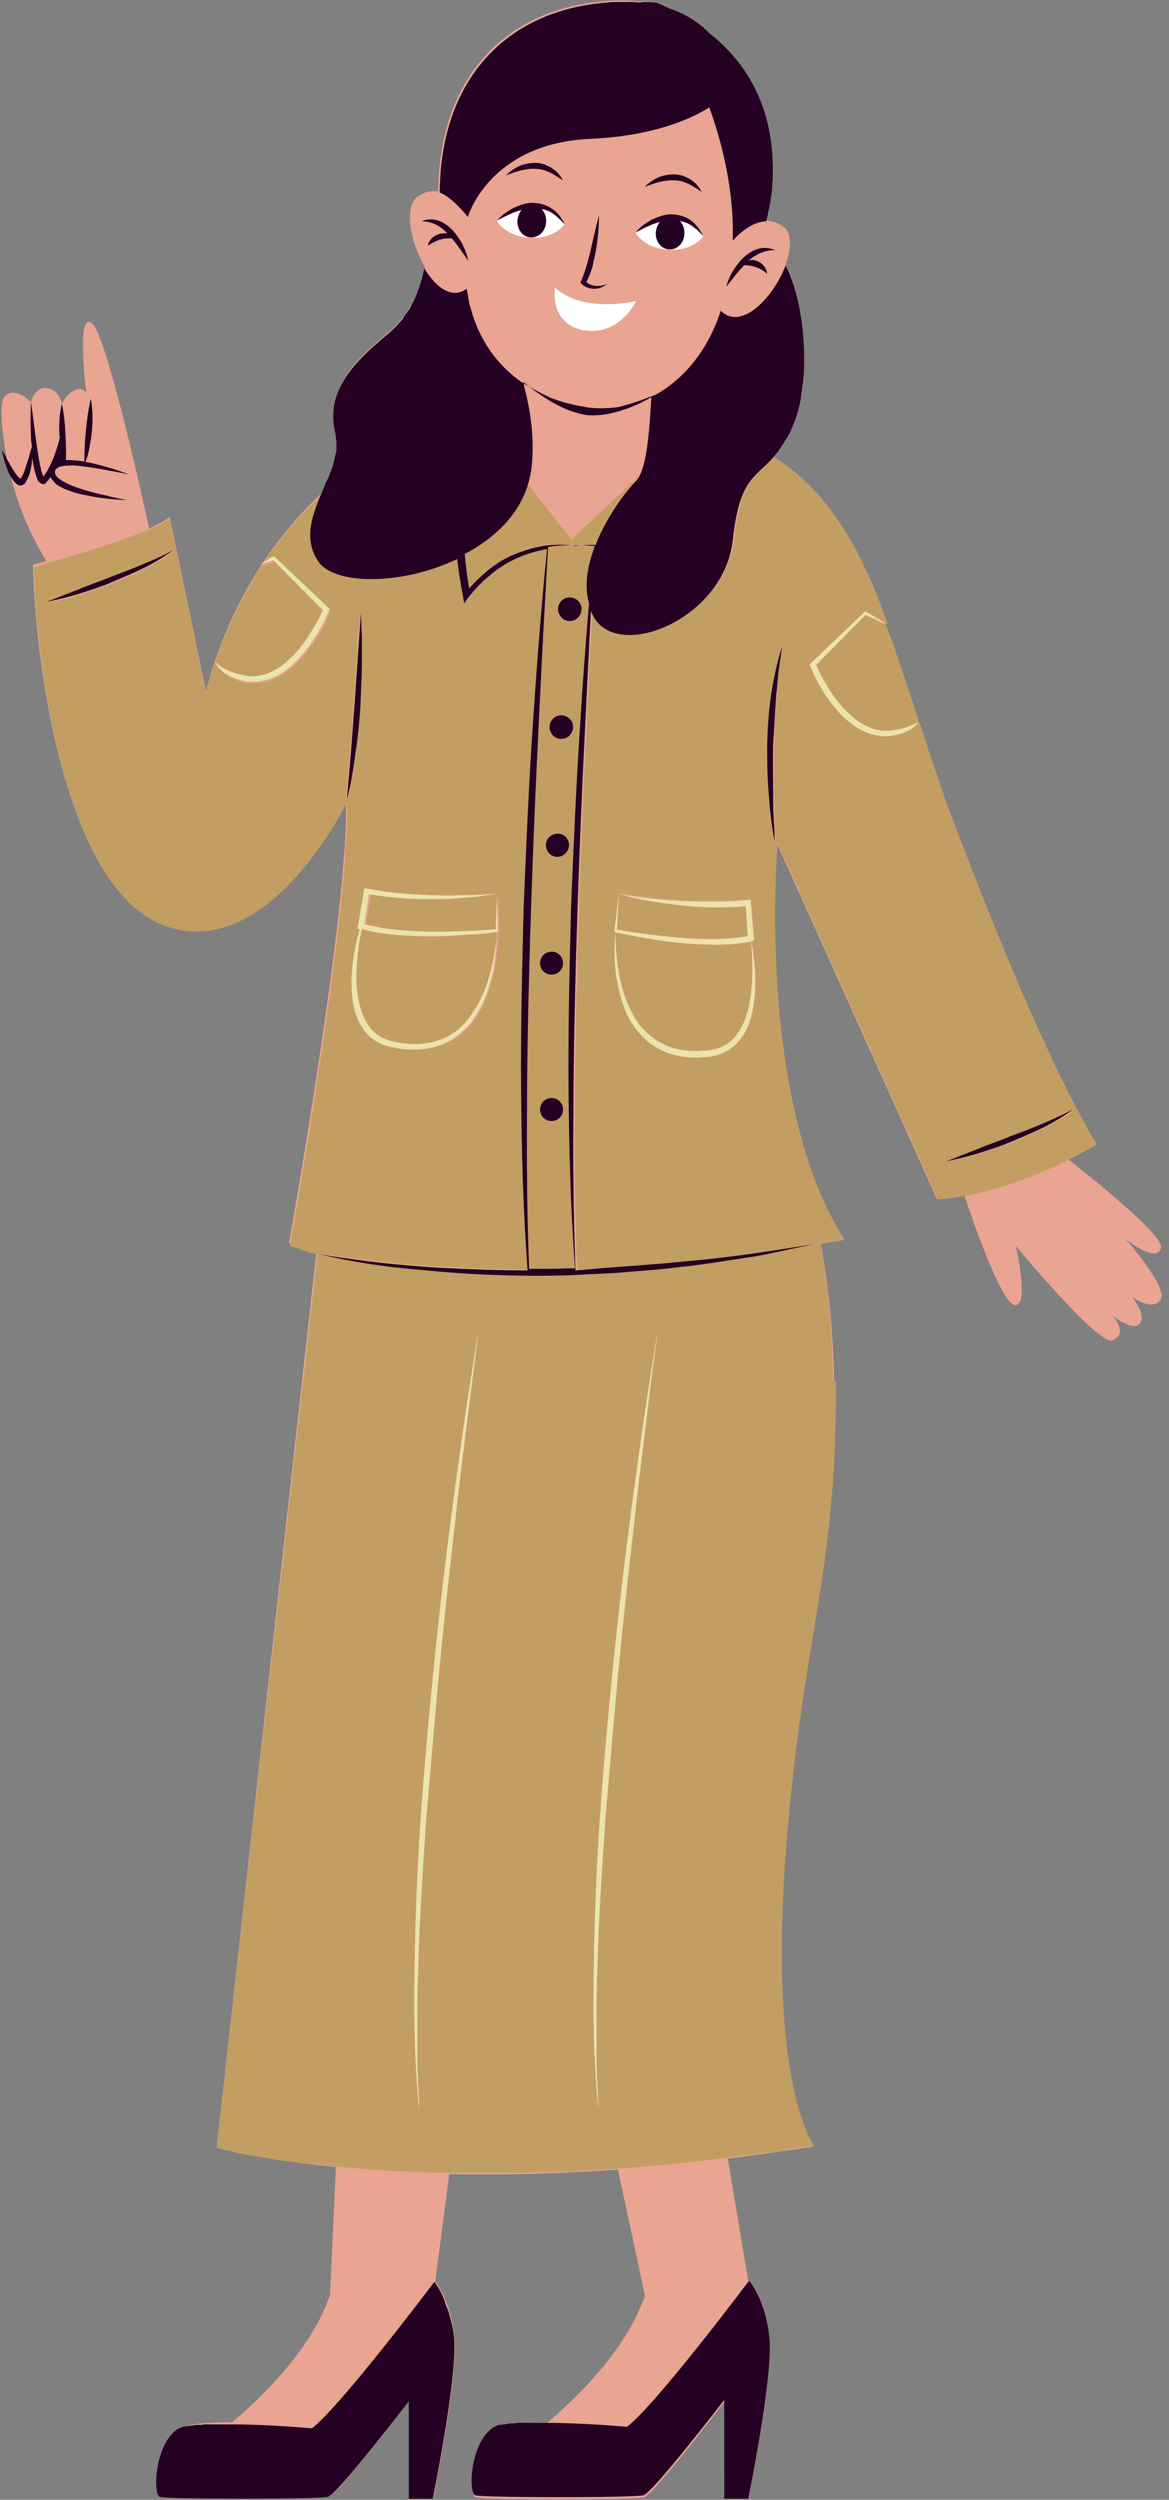
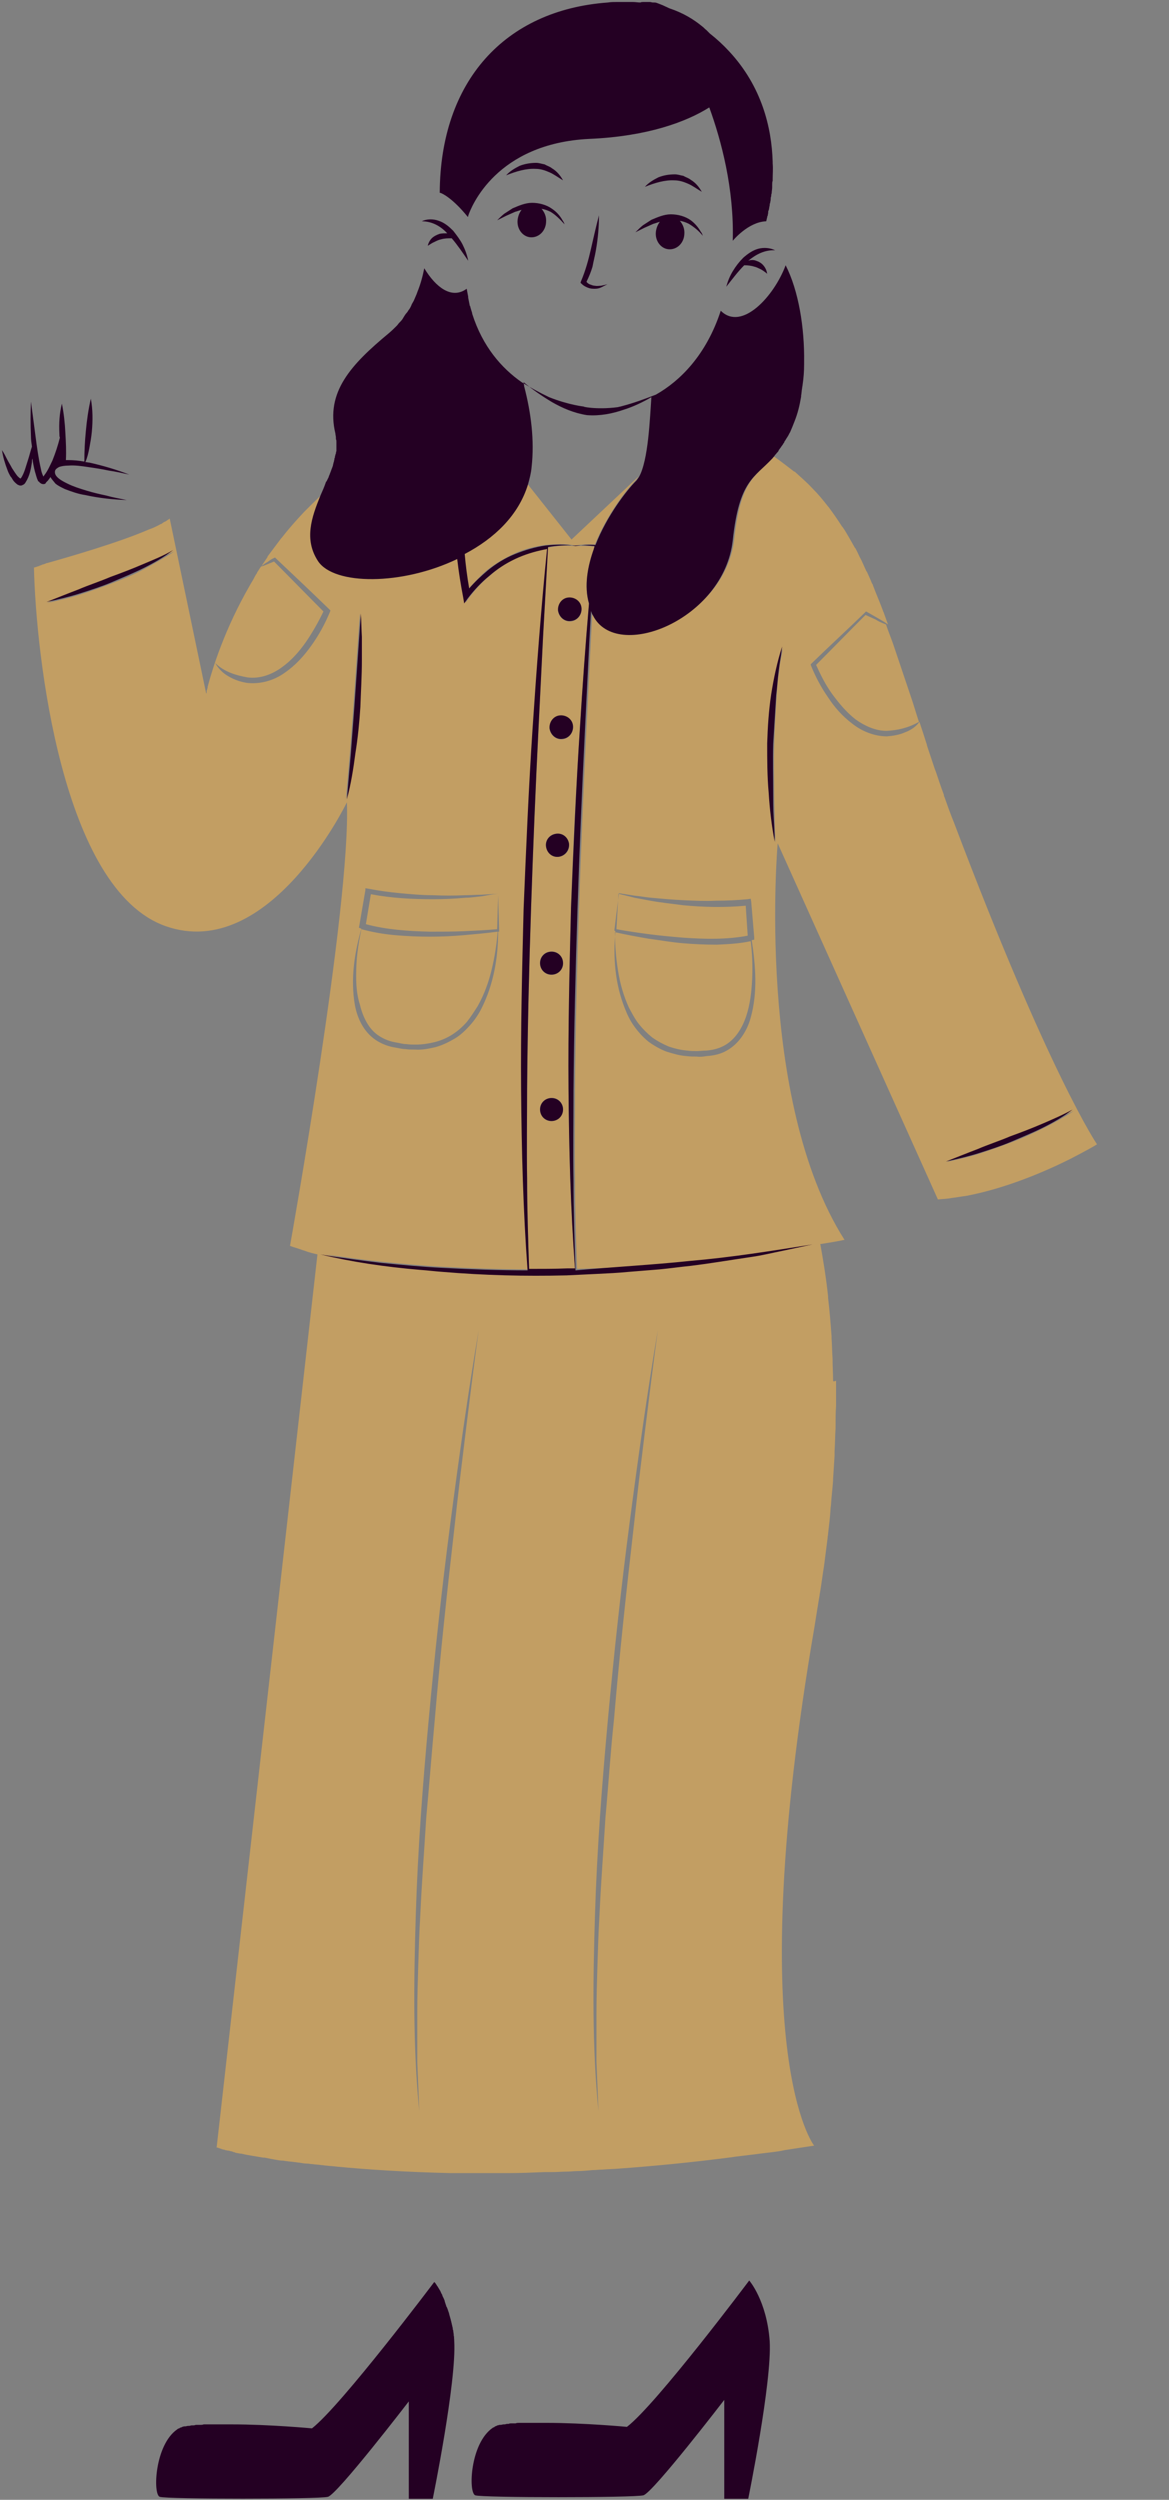
<svg xmlns="http://www.w3.org/2000/svg" height="500.4" preserveAspectRatio="xMidYMid meet" version="1.0" viewBox="-0.3 -0.2 234.2 500.4" width="234.2" zoomAndPan="magnify">
  <rect x="-0.3" y="-0.2" width="234.2" height="500.4" fill="#808080" stroke="none" />
  <g id="change1_1">
-     <path d="M232.3,249.6c0.6-2.1-10.5-11.4-18.8-17.9c3.3-1.7,5.4-2.9,5.4-2.9s-9-13.8-28.2-64.4c-2.7-7.1-4.9-13.8-7-20.1 c-2.3-7-4.4-13.5-6.6-19.5c-5.4-14.8-11.3-26.3-22.7-33.7c1.1-1.2,2.3-2.8,3.6-5.2c4-7.9,3.7-24.1-0.9-33.2c1.1-3,1.3-5.9-0.2-7.3 c-1.2-1-2.5-1.4-3.7-1.4c1.7-7.1,4.1-25.2-11.4-37.6c-1.9-2-4.5-3.8-8-5c-2.4-1.2-4.4-1.5-5.9-1.3c-2-0.2-4.2-0.3-6.6-0.1 c-20.8,1.5-33.6,15.8-33.8,38.1c0,0,0,0,0.1,0C86.5,38,85.1,38,83.6,39c-3.1,1.8-1.8,9.1,1.2,14.2c-0.8,3.8-2.6,9.2-7.1,13 C70.1,72.5,65,77.9,67,86.2c1,4-1.1,8.2-2.8,12.3c-5,4.6-9,9.6-12.2,14.5c0,0,0,0,0,0c-8.5,13.1-11,25.3-11,25.3l-7.3-35 c-0.9,0.7-2.4,1.5-4.1,2.3c-2.3-10.4-8.6-38.1-11.3-40.9c-3.5-3.5-1.3,13.9-1.3,13.9S16.3,77,14.5,78c-1.9,1-2.4,2.8-2.4,2.8 s-0.3-2.9-2.9-3.3c-2.6-0.4-3.3,2.8-3.3,2.8s-3.3-3.4-5.3-1.1c-0.9,1-0.8,6,0.5,12.6c-0.3-0.6-0.6-1.2-1-1.8c0.2,1.4,0.6,2.7,1.1,4 c0.2,0.5,0.5,1,0.7,1.4c1.4,5.3,3.7,11.3,7.1,16.7c-1.7,0.5-2.7,0.7-2.7,0.7c0.4,17.5,5.6,64.5,26.4,71.9 C53.6,192,69,159.8,69,159.8c0.8,20.8-11.4,88.8-11.4,88.8c1.8,0.6,3.6,1.2,5.5,1.7l-20,179.4c0,0,8.2,2.3,23.9,3.9l-1.2,25.6 c-3.8,11.3-14.6,21.3-19.6,25.5c-4.8,0-9.3,0.3-10.8,1.3c-4.5,3.1-4.9,12.9-3.5,13.5c1.4,0.5,31.8,0.5,33.7,0 c1.9-0.5,16.1-19.1,16.1-19.1V500h4.8c0,0,4.8-23.5,4.3-31.6c-0.5-7-3.2-11-3.9-11.9l2.8-21.5c9.8,0.2,21,0,33.8-0.9l5.4,25.2 c-3.8,11.3-14.6,21.3-19.6,25.5c-4.8,0-9.3,0.3-10.8,1.4c-4.5,3.1-4.9,12.9-3.5,13.5c1.4,0.5,31.8,0.5,33.7,0 c1.9-0.5,16.1-19.1,16.1-19.1V500h4.8c0,0,4.8-23.5,4.3-31.6c-0.5-8.1-4-12.1-4-12.1h-0.3l-4.1-24.4c5.5-0.7,11.2-1.5,17.1-2.4 c0,0-14.6-18.4,0.1-104c5.8-33.9,4.8-58.9,1.4-76.8c2.9-0.5,4.6-0.8,4.6-0.8c-17.9-28.1-13.4-79.4-13.4-79.4l32.1,71.3 c1.8-0.1,3.7-0.4,5.5-0.7c1.6,4.8,7.3,21.3,10,21.9c3.2,0.7,0.3-11.8,0.3-11.8s16.5,19.9,19.3,18.9c2.8-1,1.2-3.6,0.1-4.9 c0,0,4.2,3.3,5.5,1.5s-1.6-5.3-1.6-5.3s4,3,5.7,0.6c1.7-2.3-7-12.2-7-12.2S231.4,252.9,232.3,249.6z M93.5,43.2 C93.4,43.2,93.4,43.2,93.5,43.2c0,0,0-0.1,0-0.3C93.5,43,93.5,43.1,93.5,43.2z M104.5,76.1C104.5,76.1,104.5,76.2,104.5,76.1 c0.1,0.3,0.2,0.6,0.2,0.9C104.6,76.7,104.5,76.4,104.5,76.1z" fill="#eaa492" />
-   </g>
+     </g>
  <g id="change2_1">
    <path d="M166.6,276.1c0-1.4-0.1-2.7-0.1-4.1c0,0,0-0.1,0-0.2c-0.1-1.4-0.1-2.7-0.2-4.1c0-0.1,0-0.3,0-0.4 c-0.2-2.7-0.4-5.2-0.7-7.7c0-0.1,0-0.2,0-0.3c-0.4-3.8-1-7.4-1.6-10.7c-0.4,0.1-0.9,0.1-1.4,0.2l-6.1,1.2c-2,0.4-4,0.9-6.1,1.2 c-4.1,0.6-8.1,1.3-12.3,1.8c-2,0.2-4.1,0.5-6.1,0.7l-6.2,0.5c-2.1,0.2-4.1,0.3-6.2,0.4c-2.1,0.1-4.1,0.2-6.2,0.3 c-8.3,0.2-16.5,0-24.8-0.7c-1.5-0.1-3-0.3-4.5-0.4c-6.7-0.6-13.2-1.5-19.1-2.9c3.8,0.6,7.6,1.1,11.4,1.5c4.1,0.4,8.2,0.8,12.3,1 c5.7,0.3,11.3,0.5,17,0.5c-0.9-12-1.2-24.1-1.3-36.1c-0.1-12.1,0.2-24.1,0.5-36.2c0.5-12.1,1-24.1,1.8-36.2c0.8-12,1.7-24,2.9-35.9 c-0.2,0-0.3,0-0.5,0.1c-2,0.4-4,1-5.9,1.9c-1.9,0.9-3.6,2-5.2,3.4c-1.6,1.3-3,2.8-4.3,4.5l-0.7,1l-0.2-1.2c-0.5-2.6-0.9-5.1-1.1-7.7 c-11,5.3-24.7,5.3-27.9,0.3c-2.9-4.3-1.3-8.7,0.5-13.1c-1.2,1.1-2.4,2.3-3.5,3.4c0,0-0.1,0.1-0.1,0.1c-1.7,1.8-3.2,3.5-4.6,5.3 c0,0-0.1,0.1-0.1,0.1c-0.9,1.2-1.8,2.4-2.7,3.6c0,0,0,0,0,0.1c-0.4,0.6-0.8,1.2-1.2,1.8c0.4-0.3,0.8-0.6,1.2-0.8 c0.4-0.3,0.8-0.6,1.3-0.8l0.2-0.1l0.2,0.2c3.6,3.4,7.1,6.7,10.6,10.1l0.3,0.3l-0.1,0.3c-1,2.4-2.2,4.6-3.7,6.7 c-1.5,2.1-3.2,4-5.4,5.5c-2.1,1.5-4.8,2.3-7.5,2c-1.3-0.2-2.5-0.6-3.7-1.3c-1.1-0.6-2.1-1.6-2.7-2.7c1.8,1.8,4.2,2.5,6.5,2.9 c2.4,0.3,4.7-0.5,6.7-1.9c2-1.4,3.6-3.2,5-5.2c1.3-1.9,2.5-4,3.5-6.1c-3.3-3.3-6.6-6.7-9.9-10c-0.4,0.2-0.8,0.3-1.2,0.5 c-0.5,0.2-0.9,0.4-1.4,0.5c-0.3,0.4-0.5,0.8-0.8,1.2c0,0,0,0,0,0.1c-0.3,0.4-0.5,0.8-0.7,1.2c0,0,0,0,0,0c-0.2,0.4-0.5,0.8-0.7,1.2 c0,0,0,0,0,0c-5.1,8.8-7.5,16.7-8.4,20c0,0,0,0,0,0c0,0.1-0.1,0.3-0.1,0.4c0,0,0,0,0,0.1c0,0.1,0,0.2-0.1,0.3c0,0,0,0,0,0.1 c0,0.1,0,0.2-0.1,0.2c0,0,0,0.1,0,0.1c0,0.1,0,0.1,0,0.2c0,0,0,0,0,0.1c0,0.1,0,0.2-0.1,0.2c0,0,0,0,0,0l-7.3-35 c-0.2,0.2-0.5,0.3-0.7,0.5c-0.1,0-0.1,0.1-0.2,0.1c-0.3,0.1-0.5,0.3-0.8,0.5c0,0,0,0-0.1,0c-0.7,0.4-1.5,0.8-2.4,1.1 c-6,2.6-15.7,5.4-20.3,6.7c-0.1,0-0.2,0-0.3,0.1c-0.1,0-0.2,0.1-0.3,0.1c-0.1,0-0.2,0.1-0.3,0.1c-0.1,0-0.2,0-0.2,0.1 c-0.1,0-0.2,0-0.3,0.1c-0.1,0-0.2,0-0.2,0.1c-0.1,0-0.2,0-0.3,0.1c0,0-0.1,0-0.1,0c-0.1,0-0.1,0-0.2,0.1c0,0-0.1,0-0.1,0 c-0.2,0.1-0.4,0.1-0.4,0.1c0.4,17.5,5.6,64.5,26.4,71.8c20.8,7.3,36.3-24.8,36.3-24.8c0.8,20.8-11.4,88.8-11.4,88.8 c0.8,0.3,1.6,0.5,2.4,0.8c0.2,0.1,0.4,0.1,0.6,0.2c0.8,0.3,1.6,0.5,2.5,0.7c0,0,0,0,0,0L43.1,429.7c0,0,0,0,0.1,0c0,0,0.1,0,0.1,0 c0.1,0,0.1,0,0.2,0.1c0.1,0,0.2,0,0.3,0.1c0.1,0,0.2,0,0.3,0.1c0.1,0,0.3,0.1,0.4,0.1c0.1,0,0.2,0,0.3,0.1c0.2,0,0.4,0.1,0.6,0.1 c0.1,0,0.2,0,0.4,0.1c0.2,0,0.5,0.1,0.7,0.2c0.1,0,0.2,0,0.3,0.1c0.3,0.1,0.6,0.1,1,0.2c0,0,0.1,0,0.2,0c1.2,0.3,2.7,0.5,4.4,0.8 c0.1,0,0.2,0,0.3,0c0.5,0.1,1,0.2,1.5,0.3c0.2,0,0.4,0.1,0.6,0.1c0.5,0.1,1,0.2,1.5,0.2c0.3,0,0.5,0.1,0.8,0.1 c0.5,0.1,1.1,0.1,1.6,0.2c0.3,0,0.6,0.1,0.9,0.1c0.6,0.1,1.1,0.2,1.7,0.2c0.3,0,0.6,0.1,1,0.1c0.6,0.1,1.2,0.1,1.8,0.2 c0.3,0,0.7,0.1,1,0.1c0.7,0.1,1.3,0.1,2,0.2c6.3,0.6,14,1.1,22.8,1.3c1,0,2,0,3.1,0c0.4,0,0.7,0,1.1,0c1,0,2,0,3,0 c0.4,0,0.8,0,1.3,0c1,0,2.1,0,3.2,0h0c2.3,0,4.8-0.1,7.2-0.2c0.5,0,1,0,1.5,0c1,0,2.1-0.1,3.1-0.1c0.6,0,1.3-0.1,1.9-0.1 c1,0,2.1-0.1,3.1-0.2c0.7,0,1.3-0.1,2-0.1c1.1-0.1,2.2-0.1,3.3-0.2c6.9-0.5,14.2-1.2,22-2.2c2-0.3,4.1-0.5,6.3-0.8 c0.8-0.1,1.7-0.2,2.5-0.3c0.8-0.1,1.6-0.2,2.4-0.4c2-0.3,3.9-0.6,5.9-0.9c0,0-14.6-18.4,0.1-104c0.3-1.9,0.6-3.8,0.9-5.6 c0.1-0.4,0.1-0.8,0.2-1.2c0.3-1.8,0.5-3.5,0.8-5.3c0-0.3,0.1-0.5,0.1-0.8c0.2-1.6,0.4-3.1,0.6-4.7c0-0.3,0.1-0.6,0.1-0.9 c0.2-1.7,0.4-3.3,0.5-5c0-0.3,0.1-0.7,0.1-1c0.1-1.6,0.3-3.1,0.4-4.6c0-0.1,0-0.2,0-0.3c0.1-1.6,0.2-3.2,0.3-4.7c0-0.3,0-0.6,0-0.9 c0.1-1.5,0.1-3.1,0.2-4.6c0-0.1,0-0.1,0-0.2c0-1.5,0-2.9,0.1-4.3c0-0.2,0-0.4,0-0.7c0-1.5,0-2.9,0-4.3 C166.6,276.4,166.6,276.3,166.6,276.1z M28.6,113.7c-2,1.1-4.2,2-6.3,2.8c-2.1,0.8-4.3,1.6-6.5,2.3c-2.2,0.7-4.4,1.2-6.7,1.7 c2.1-0.9,4.3-1.7,6.4-2.6c2.1-0.8,4.3-1.6,6.4-2.5c2.1-0.8,4.3-1.7,6.4-2.5c2.1-0.9,4.2-1.8,6.3-2.7 C32.6,111.5,30.6,112.6,28.6,113.7z M72.9,177.6l0.6,0.1c2.1,0.4,4.2,0.7,6.4,0.9c2.2,0.2,4.3,0.4,6.5,0.4c2.2,0.1,4.3,0.1,6.5,0 c1.1,0,2.2-0.1,3.3-0.1l3.3-0.2l0,0c-1.1,0.1-2.1,0.3-3.2,0.5c-1.1,0.1-2.2,0.3-3.3,0.3c-2.2,0.2-4.3,0.3-6.5,0.3 c-4.2,0-8.3-0.2-12.5-1l-1,6c4.1,1.1,8.5,1.4,12.9,1.5c2.3,0,4.5,0,6.8-0.1c2.2-0.1,4.4-0.2,6.6-0.4l0.2-6.8l0.2,7.1l0,0.2l-0.2,0 c0,0,0,0,0,0c0,5.2-0.9,10.5-3.3,15.3c-0.6,1.2-1.4,2.4-2.3,3.4c-0.9,1-1.9,2-3.1,2.7c-1.2,0.7-2.4,1.3-3.8,1.7 c-1.3,0.3-2.7,0.6-4.1,0.5c-0.7,0-1.4,0-2-0.1c-0.7,0-1.3-0.2-2-0.3c-1.3-0.2-2.7-0.7-3.9-1.5c-2.4-1.6-3.7-4.3-4.2-7 c-0.9-5.2-0.1-10.4,1.3-15.3c0,0,0,0,0,0l-0.5-0.2l0.1-0.5l1.2-7L72.9,177.6z M69,159.9l0.8-9.3l0.7-9.3l1.3-18.7 c0.1,1.6,0.2,3.1,0.2,4.7c0,1.6,0,3.1,0,4.7c0,3.1-0.2,6.3-0.4,9.4c-0.2,3.1-0.6,6.2-1,9.3C70.3,153.7,69.8,156.8,69,159.9z M93.1,285.6c-0.8,6.5-1.6,13-2.3,19.5c-1.5,13-2.9,26-4,39c-0.6,6.5-1.1,13-1.7,19.5c-0.4,6.5-0.9,13-1.2,19.6 c-0.2,3.3-0.3,6.5-0.4,9.8c-0.1,3.3-0.2,6.5-0.2,9.8l0,9.8l0.4,9.8c-1.3-13-1.1-26.2-0.7-39.3c0.4-13.1,1.4-26.2,2.6-39.2 c1.2-13,2.6-26,4.3-39c1.7-13,3.5-25.9,5.7-38.8C94.7,272.6,93.9,279.1,93.1,285.6z M129,285.6c-0.8,6.5-1.6,13-2.3,19.5 c-1.5,13-2.9,26-4,39c-0.7,6.5-1.1,13-1.7,19.5c-0.4,6.5-0.9,13-1.2,19.6c-0.2,3.3-0.3,6.5-0.4,9.8c-0.1,3.3-0.2,6.5-0.2,9.8l0,9.8 l0.4,9.8c-1.3-13-1.1-26.2-0.7-39.3c0.4-13.1,1.4-26.1,2.6-39.2c1.2-13,2.6-26,4.3-39c1.7-13,3.5-25.9,5.7-38.9 C130.6,272.6,129.8,279.1,129,285.6z M129.7,186.8c-2.2-0.3-4.4-0.6-6.5-1l0.4-7.1c1.1,0.3,2.1,0.5,3.2,0.8c1.1,0.2,2.1,0.4,3.2,0.6 c2.2,0.4,4.3,0.6,6.5,0.9c4.2,0.4,8.3,0.5,12.6,0.1l0.4,6c-4.2,0.8-8.6,0.7-12.9,0.4C134.2,187.3,132,187.1,129.7,186.8z M190.8,164.4c-0.7-1.7-1.3-3.4-1.9-5.1c-0.1-0.1-0.1-0.3-0.1-0.4c-0.6-1.6-1.1-3.1-1.6-4.6c-0.1-0.2-0.1-0.3-0.2-0.5 c-0.5-1.5-1-3-1.5-4.5c0-0.1-0.1-0.2-0.1-0.4c-0.5-1.6-1-3.1-1.5-4.6c-0.7,1-1.8,1.7-2.9,2.1c-1.1,0.5-2.4,0.7-3.6,0.8 c-2.5,0-5-1-6.9-2.5c-2-1.5-3.6-3.3-4.9-5.3c-1.4-2-2.5-4.1-3.4-6.3l-0.1-0.3l0.3-0.3c3.5-3.4,7.1-6.7,10.6-10.1l0.2-0.2l0.2,0.1 c0.7,0.4,1.4,0.8,2.1,1.2c0.7,0.4,1.4,0.8,2.1,1.3c-0.3-0.8-0.6-1.7-0.9-2.5c-0.1-0.1-0.1-0.3-0.2-0.5c-0.6-1.6-1.3-3.2-1.9-4.8 c0-0.1-0.1-0.3-0.2-0.4c-0.3-0.8-0.7-1.6-1-2.3c0,0,0-0.1-0.1-0.1c-0.3-0.7-0.7-1.5-1-2.2c0-0.1-0.1-0.1-0.1-0.2 c-0.4-0.7-0.7-1.5-1.1-2.2c0,0,0-0.1-0.1-0.1c-0.4-0.7-0.8-1.4-1.2-2.1c0,0,0,0,0,0c-0.4-0.7-0.8-1.4-1.3-2.1c0,0-0.1-0.1-0.1-0.1 c-0.9-1.4-1.8-2.7-2.7-3.9c0,0-0.1-0.1-0.1-0.1c-1-1.3-2-2.5-3.1-3.6c0,0-0.1-0.1-0.1-0.1c-1.1-1.2-2.3-2.2-3.5-3.3c0,0,0,0-0.1,0 c-1.3-1-2.6-2-4-3c-3.7,4-6.7,4.4-8,16.5c-1.8,15.9-23.3,24.4-28,15c-0.2-0.3-0.3-0.6-0.4-0.9l-0.3,5.6l-0.9,18.1 c-0.6,12-1.1,24.1-1.5,36.1c-0.4,12.1-0.7,24.1-0.8,36.2c0,6-0.1,12.1,0,18.1c0,6,0.2,11.9,0.4,17.9c7.7-0.2,15.4-0.6,23.1-1.5 c8.2-0.8,16.3-2,24.5-3.3c0.5-0.1,0.9-0.2,1.4-0.2c0,0,0,0,0,0c2.5-0.4,4.1-0.7,4.5-0.8c0,0,0,0,0,0c0,0,0.1,0,0.1,0 c-17.9-28.1-13.4-79.4-13.4-79.4l32.1,71.3c0.9-0.1,1.8-0.1,2.8-0.3c0,0,0,0,0,0c0.9-0.1,1.9-0.3,2.8-0.4c8-1.5,15.9-4.9,20.9-7.4 c2.9-1.5,4.9-2.6,5.3-2.9l0,0c0,0,0.1,0,0.1,0S209.9,214.9,190.8,164.4z M150.1,203.5c-0.7,2.6-2.3,5.2-4.8,6.6 c-1.2,0.7-2.6,1-4,1.1c-0.7,0.1-1.3,0.2-2,0.1c-0.7,0-1.4,0-2.1-0.1c-1.4-0.1-2.7-0.5-4-0.9c-1.3-0.5-2.5-1.2-3.6-2 c-1.1-0.9-2-1.9-2.8-3c-0.8-1.1-1.4-2.3-1.9-3.6c-2-5-2.4-10.3-1.9-15.5c0,0,0,0,0,0l-0.2-0.1l0-0.2l0.9-7.3l3.2,0.5 c1.1,0.1,2.1,0.3,3.2,0.4c2.2,0.2,4.3,0.4,6.5,0.5c2.2,0.1,4.3,0.2,6.5,0.1c2.2,0,4.3-0.1,6.4-0.3l0.6-0.1l0.1,0.6l0.6,7.1l0,0.5 l-0.5,0.1c0,0,0,0,0,0C151.1,193.2,151.5,198.5,150.1,203.5z M155.8,134.2c-0.3,1.6-0.4,3.2-0.5,4.9c-0.2,3.3-0.4,6.5-0.5,9.8 c-0.1,3.3,0,6.5,0,9.8c0,1.6,0.1,3.3,0.1,4.9c0,1.6,0.1,3.3,0.2,4.9c-0.6-3.2-1-6.5-1.2-9.8c-0.3-3.3-0.3-6.6-0.3-9.9 c0.1-3.3,0.3-6.6,0.8-9.8c0.5-3.3,1.1-6.5,2.2-9.6C156.3,131,155.9,132.5,155.8,134.2z M208.8,225.6c-2,1-4.2,2-6.3,2.8 c-2.2,0.8-4.3,1.6-6.5,2.3c-2.2,0.7-4.4,1.2-6.7,1.7c2.1-0.9,4.3-1.7,6.4-2.5c2.1-0.8,4.3-1.6,6.4-2.5c2.1-0.8,4.3-1.7,6.4-2.5 c2.1-0.9,4.2-1.8,6.3-2.7C212.8,223.5,210.8,224.6,208.8,225.6z M107.6,145.4c-0.6,12-1.1,24.1-1.5,36.1c-0.4,12-0.7,24.1-0.8,36.2 c0,6-0.1,12.1,0,18.1c0,6,0.2,12,0.4,18.1c2.5,0,5.1,0,7.6-0.1c0.5,0,1,0,1.6,0c-0.9-12-1.2-24-1.3-36c-0.1-12.1,0.2-24.1,0.5-36.2 c0.4-12.1,1-24.1,1.8-36.2c0.5-8.2,1.1-16.5,1.8-24.7c-1-3.5-0.3-7.4,1-11c0-0.1,0-0.3,0-0.4l0,0.3c0-0.1,0.1-0.3,0.1-0.4 c-1.3-0.1-2.5-0.2-3.8-0.1c0.1,0,0.1,0,0.2,0c-0.1,0-0.2,0-0.3,0c-0.1,0-0.2,0-0.3,0c0.1,0,0.1,0,0.2,0c-1.8-0.2-3.6,0-5.3,0.3 l-1,17.9L107.6,145.4z M110.5,224.2c-1.3,0.2-2.4-0.7-2.6-2c-0.2-1.3,0.7-2.4,2-2.6c1.3-0.2,2.4,0.7,2.6,2 C112.6,222.9,111.7,224,110.5,224.2z M113.6,119.5c1.3-0.1,2.4,0.8,2.6,2.1c0.1,1.3-0.8,2.4-2.1,2.6c-1.3,0.1-2.4-0.8-2.6-2.1 C111.4,120.8,112.3,119.7,113.6,119.5z M111.9,143.1c1.3-0.1,2.4,0.8,2.6,2.1c0.1,1.3-0.8,2.4-2.1,2.6c-1.3,0.1-2.4-0.8-2.6-2.1 C109.7,144.4,110.6,143.2,111.9,143.1z M111.1,166.7c1.3-0.2,2.4,0.7,2.6,2c0.2,1.3-0.7,2.4-2,2.6c-1.3,0.2-2.4-0.7-2.6-2 C108.9,168,109.8,166.8,111.1,166.7z M109.9,190.3c1.3-0.2,2.4,0.7,2.6,2c0.2,1.3-0.7,2.4-2,2.6c-1.3,0.2-2.4-0.7-2.6-2 C107.7,191.6,108.6,190.4,109.9,190.3z M150.1,188.2c0.3,2.4,0.4,4.9,0.3,7.3c-0.1,2.6-0.4,5.3-1.2,7.7c-0.8,2.4-2.2,4.7-4.4,5.9 c-1.1,0.6-2.3,0.9-3.6,1c-0.6,0-1.3,0.1-1.9,0.1c-0.6,0-1.3,0-1.9-0.1c-1.3-0.1-2.5-0.4-3.7-0.8c-1.2-0.5-2.3-1.1-3.3-1.8 c-1-0.8-1.9-1.7-2.7-2.7c-0.8-1-1.4-2.2-2-3.3c-1.1-2.4-1.8-4.9-2.2-7.5c-0.4-2.5-0.6-5.1-0.6-7.6c2.2,0.5,4.4,0.9,6.7,1.3 c2.3,0.3,4.5,0.7,6.8,0.9c2.3,0.2,4.6,0.3,6.9,0.3C145.5,188.8,147.8,188.7,150.1,188.2z M93.6,117.6c-0.4-2.3-0.7-4.6-0.9-6.9 c5.9-3.1,10.8-7.7,12.7-14c0,0,0,0,0,0l8.8,11.1l13.4-12.6c-0.2,0.3-0.4,0.6-0.6,0.8c-1.8,1.8-5.8,7-8.1,12.8c-1.3-0.1-2.7,0-4,0.2 c-2-0.4-4-0.3-6-0.1c-2.1,0.3-4.2,0.8-6.1,1.7c-2,0.9-3.8,2-5.5,3.3C96,115,94.8,116.3,93.6,117.6z M71.1,193.1 c0.1-2.4,0.5-4.9,1-7.3c2.2,0.6,4.5,1,6.8,1.2c2.3,0.2,4.6,0.3,6.9,0.3c2.3,0,4.6-0.1,6.8-0.3c2.3-0.2,4.5-0.4,6.8-0.7 c-0.2,2.6-0.6,5.1-1.2,7.6c-0.6,2.5-1.5,5-2.8,7.3c-0.7,1.1-1.4,2.2-2.2,3.2c-0.9,1-1.8,1.8-2.9,2.5c-1.1,0.7-2.3,1.2-3.5,1.5 c-1.2,0.3-2.5,0.5-3.8,0.5c-0.6,0-1.3,0-1.9-0.1c-0.7,0-1.3-0.2-1.9-0.3c-1.3-0.2-2.4-0.6-3.5-1.3c-2.1-1.3-3.3-3.8-3.9-6.3 C71,198.4,71,195.8,71.1,193.1z M177.2,124.8c0.5,1.5,1.1,2.9,1.6,4.4c0,0.1,0.1,0.2,0.1,0.3c1,3,2.1,6.2,3.2,9.5 c0.6,1.7,1.1,3.5,1.7,5.3v0c-2.1,1.2-4.3,1.7-6.5,1.8c-2.2,0-4.4-1-6.2-2.3c-1.8-1.4-3.3-3.2-4.7-5.1c-1.3-1.8-2.3-3.8-3.2-5.8 c3.3-3.3,6.6-6.7,9.9-10c0.7,0.3,1.3,0.6,2,0.9C175.7,124.2,176.4,124.5,177.2,124.8z" fill="#c29e63" />
  </g>
  <g id="change3_1">
-     <path d="M99.3,178.7l-0.3,7.1c-2.2,0.2-4.4,0.3-6.6,0.4c-2.3,0.1-4.5,0.1-6.8,0.1c-4.3-0.1-8.7-0.4-12.9-1.5l0.9-6 c4.2,0.7,8.3,1,12.5,1c2.2,0,4.4-0.1,6.5-0.3c1.1-0.1,2.2-0.2,3.3-0.3C97.2,179,98.2,178.8,99.3,178.7l-3.3,0.2 c-1.1,0.1-2.2,0.1-3.3,0.1c-2.2,0.1-4.3,0.1-6.5,0c-2.2-0.1-4.3-0.2-6.5-0.4c-2.1-0.2-4.3-0.5-6.4-0.9l-0.6-0.1l-0.1,0.6l-1.2,7 l-0.1,0.5l0.5,0.1c0,0,0,0,0,0c0-0.2,0.1-0.4,0.2-0.6c0,0,0,0,0,0c-0.1,0.2-0.1,0.4-0.2,0.5c-1.4,4.9-2.2,10.1-1.3,15.3 c0.5,2.6,1.8,5.4,4.2,7c1.2,0.8,2.5,1.3,3.9,1.5c0.7,0.1,1.3,0.3,2,0.3c0.7,0.1,1.4,0.1,2,0.1c1.4,0,2.7-0.2,4.1-0.5 c1.3-0.4,2.6-1,3.8-1.7c1.1-0.8,2.2-1.7,3.1-2.7c0.9-1,1.6-2.2,2.3-3.4c2.4-4.8,3.3-10.1,3.3-15.3c0-0.1,0-0.1,0-0.2 c0,0,0-0.1,0-0.1c0,0.1,0,0.2,0,0.3c0,0,0,0,0,0l0.2,0l0-0.2L99.3,178.7z M99.3,186.3c-0.2,2.6-0.6,5.1-1.2,7.5 c-0.6,2.5-1.5,5-2.8,7.3c-0.7,1.1-1.4,2.2-2.2,3.2c-0.9,1-1.8,1.8-2.9,2.5c-1.1,0.7-2.3,1.2-3.5,1.5c-1.2,0.3-2.5,0.5-3.8,0.5 c-0.6,0-1.3,0-1.9-0.1c-0.6,0-1.3-0.2-1.9-0.3c-1.3-0.2-2.5-0.6-3.5-1.3c-2.1-1.3-3.3-3.8-3.9-6.3c-0.6-2.5-0.7-5.2-0.5-7.8 c0.1-2.4,0.5-4.9,1-7.3c0,0,0,0,0,0c2.2,0.7,4.5,1,6.8,1.2c2.3,0.2,4.6,0.3,6.9,0.3s4.6-0.1,6.8-0.3 C94.8,186.9,97.1,186.7,99.3,186.3L99.3,186.3C99.3,186.3,99.3,186.3,99.3,186.3z M150.1,187.8c0-0.1,0-0.1,0-0.2 c0,0.2,0.1,0.4,0.1,0.6c0,0,0,0,0,0l0.5-0.1l0-0.5l-0.6-7.1l0-0.6l-0.6,0.1c-2.1,0.2-4.3,0.3-6.4,0.3c-2.2,0-4.3,0-6.5-0.1 c-2.2-0.1-4.3-0.3-6.5-0.5c-1.1-0.1-2.2-0.3-3.2-0.4l-3.2-0.5c1.1,0.2,2.1,0.5,3.2,0.8c1.1,0.2,2.1,0.4,3.2,0.6 c2.1,0.4,4.3,0.6,6.5,0.9c4.2,0.4,8.3,0.5,12.5,0.1l0.4,6c-4.2,0.8-8.6,0.7-12.9,0.4c-2.3-0.2-4.5-0.4-6.8-0.7 c-2.2-0.3-4.4-0.6-6.5-1l0.4-7.1l-0.9,7.3l0,0.2l0.2,0.1c0,0,0,0,0,0c0-0.1,0-0.2,0-0.3c0,0,0,0,0,0c0,0.1,0,0.2,0,0.3 c-0.5,5.2,0,10.6,1.9,15.5c0.5,1.3,1.2,2.5,2,3.6c0.8,1.1,1.8,2.1,2.8,3c1.1,0.8,2.3,1.5,3.6,2c1.3,0.5,2.7,0.8,4,0.9 c0.7,0.1,1.4,0.1,2,0.1c0.7,0,1.4-0.1,2-0.1c1.3-0.1,2.8-0.5,4-1.2c2.5-1.4,4.1-4,4.8-6.6c1.4-5.1,1-10.3,0.1-15.3 C150.1,188.1,150.1,187.9,150.1,187.8z M150.4,195.5c-0.1,2.6-0.4,5.3-1.2,7.7c-0.8,2.4-2.2,4.7-4.4,5.9c-1.1,0.6-2.3,0.9-3.6,1 c-0.6,0-1.3,0.1-1.9,0.1c-0.6,0-1.3,0-1.9-0.1c-1.3-0.1-2.5-0.4-3.7-0.8c-1.2-0.5-2.3-1.1-3.3-1.8c-1-0.8-1.9-1.7-2.7-2.7 c-0.7-1-1.4-2.2-1.9-3.3c-1.1-2.4-1.8-4.9-2.2-7.5c-0.4-2.5-0.6-5.1-0.6-7.6c2.2,0.5,4.4,0.9,6.7,1.3c2.3,0.4,4.5,0.7,6.8,0.9 c2.3,0.2,4.6,0.3,6.9,0.3c2.3,0,4.6-0.2,6.8-0.6c0,0,0,0,0,0C150.4,190.7,150.5,193.1,150.4,195.5z M183.7,144.3 c-0.8,1-1.8,1.7-2.9,2.1c-1.1,0.5-2.4,0.7-3.6,0.8c-2.5,0-5-1-6.9-2.5c-2-1.5-3.6-3.4-4.9-5.3c-1.4-2-2.5-4.1-3.4-6.3l-0.1-0.3 l0.3-0.3c3.5-3.4,7.1-6.7,10.6-10.1l0.2-0.2l0.2,0.1c0.7,0.4,1.4,0.8,2,1.2c0.7,0.4,1.4,0.8,2.1,1.3c-0.7-0.3-1.5-0.6-2.2-1 c-0.7-0.3-1.3-0.6-2-0.9c-3.3,3.3-6.6,6.7-9.9,10c0.9,2,2,4,3.2,5.8c1.3,1.9,2.9,3.7,4.7,5.1c1.8,1.4,4,2.3,6.2,2.3 C179.4,146,181.7,145.5,183.7,144.3z M65.4,121.4l0.3,0.3l-0.1,0.3c-1,2.4-2.2,4.6-3.7,6.7c-1.5,2.1-3.2,4-5.3,5.5 c-2.1,1.5-4.8,2.3-7.5,2c-1.3-0.2-2.5-0.6-3.7-1.3c-1.1-0.6-2.1-1.6-2.7-2.7c1.8,1.8,4.2,2.5,6.5,2.9c2.4,0.3,4.7-0.5,6.7-1.9 c2-1.4,3.6-3.2,5-5.2c1.3-1.9,2.5-3.9,3.5-6.1c-3.3-3.3-6.6-6.6-9.9-10c-0.4,0.2-0.8,0.3-1.2,0.4c-0.5,0.2-0.9,0.4-1.4,0.5 c0.4-0.3,0.8-0.6,1.2-0.8c0.4-0.3,0.8-0.6,1.3-0.8l0.2-0.1l0.2,0.2C58.3,114.7,61.9,118,65.4,121.4z M51.9,112.9 C51.9,112.9,52,112.9,51.9,112.9C52,112.9,52,112.9,51.9,112.9C52,112.9,52,112.9,51.9,112.9z M125.8,305c1.7-13,3.5-26,5.7-38.9 c-0.9,6.5-1.7,13-2.5,19.5c-0.8,6.5-1.6,13-2.3,19.5c-1.5,13-2.9,26-4,39c-0.6,6.5-1.1,13-1.7,19.5c-0.4,6.5-0.9,13-1.2,19.6 c-0.2,3.3-0.3,6.5-0.4,9.8c-0.1,3.3-0.2,6.5-0.2,9.8l0,9.8l0.4,9.8c-1.3-13-1.1-26.2-0.7-39.3c0.4-13.1,1.4-26.1,2.6-39.2 C122.7,331,124.1,318,125.8,305z M89.9,305c1.7-13,3.5-26,5.7-38.8c-0.8,6.5-1.7,13-2.5,19.5c-0.8,6.5-1.6,13-2.3,19.5 c-1.5,13-2.9,26-4,39c-0.6,6.5-1.1,13-1.7,19.5c-0.4,6.5-0.9,13-1.2,19.6c-0.2,3.3-0.3,6.5-0.4,9.8c-0.1,3.3-0.2,6.5-0.2,9.8l0,9.8 l0.4,9.8c-1.3-13-1.1-26.2-0.7-39.3c0.4-13.1,1.4-26.1,2.6-39.2C86.8,331,88.2,318,89.9,305z" fill="#ece2ac" />
-   </g>
+     </g>
  <g id="change4_1">
-     <path d="M105.9,47.4c1.6,0.1,3-1.2,3.1-3c0.1-1.1-0.3-2-0.9-2.7c0.6,0.1,1.2,0.3,1.8,0.6c1.1,0.6,2,1.4,2.9,2.4 C112.8,44.7,110.8,47.7,105.9,47.4z M103.3,43.9c0.1-0.8,0.4-1.4,0.8-2c-0.4,0.1-0.8,0.3-1.3,0.4l-1.8,0.8c-0.6,0.3-1.2,0.6-1.8,0.9 c0,0,1.7,3.1,6.6,3.4C104.3,47.2,103.2,45.7,103.3,43.9z M131.1,46.3c0.1-0.8,0.4-1.4,0.8-2c-0.4,0.1-0.9,0.3-1.3,0.4l-1.8,0.8 c-0.6,0.3-1.1,0.6-1.8,0.9c0,0,1.7,3.1,6.6,3.4C132.1,49.6,131,48,131.1,46.3z M137.7,44.7c-0.6-0.3-1.2-0.5-1.8-0.6 c0.6,0.7,1,1.6,0.9,2.7c-0.1,1.8-1.5,3.2-3.1,3c4.9,0.3,6.9-2.7,6.9-2.7C139.7,46,138.7,45.2,137.7,44.7z M140.5,47 c0,0-0.1-0.4-0.4-0.8C140.3,46.5,140.5,46.8,140.5,47z M110.9,57.3c0,0-1.3,7.4,5.8,8.6c7.2,1.2,10.4-5.8,10.4-5.8 C115,62.4,110.9,57.3,110.9,57.3z" fill="#fff" />
-   </g>
+     </g>
  <g id="change5_1">
    <path d="M90.7,468.4c0.5,8.1-4.3,31.6-4.3,31.6h-4.8v-19.5c0,0-14.3,18.6-16.2,19.1c-1.9,0.5-32.3,0.5-33.7,0 c-1.4-0.5-1-10.4,3.5-13.5c0.1-0.1,0.3-0.2,0.4-0.2c0,0,0.1,0,0.1-0.1c0.1,0,0.2-0.1,0.3-0.1c0.1,0,0.1,0,0.2-0.1 c0.1,0,0.3-0.1,0.4-0.1c0.1,0,0.1,0,0.2,0c0.2,0,0.4-0.1,0.6-0.1c0.1,0,0.1,0,0.2,0c0.2,0,0.3-0.1,0.5-0.1c0.1,0,0.2,0,0.3,0 c0.1,0,0.3,0,0.5-0.1c0.1,0,0.2,0,0.4,0c0.2,0,0.3,0,0.5,0c0.2,0,0.5,0,0.7-0.1c0.1,0,0.3,0,0.4,0c0.2,0,0.4,0,0.6,0 c0.1,0,0.2,0,0.3,0c0.2,0,0.4,0,0.6,0c0.1,0,0.2,0,0.3,0c1.1,0,2.2,0,3.4,0c0,0,0,0,0,0c7.6,0,16.1,0.8,16.1,0.8 c5.9-4.6,24.5-29.3,24.5-29.3s0.1,0.1,0.2,0.2c0.1,0.1,0.1,0.2,0.2,0.3c0.1,0.1,0.1,0.1,0.1,0.2c0,0,0.1,0.1,0.1,0.1 c0.1,0.1,0.1,0.2,0.2,0.3c0,0.1,0.1,0.1,0.1,0.2c0.1,0.1,0.1,0.2,0.2,0.3c0,0.1,0.1,0.1,0.1,0.2c0.1,0.1,0.1,0.3,0.2,0.4 c0,0.1,0.1,0.2,0.1,0.2c0.1,0.1,0.1,0.3,0.2,0.5c0,0.1,0.1,0.1,0.1,0.2c0.1,0.2,0.2,0.4,0.3,0.7c0,0,0,0.1,0,0.1 c0.1,0.3,0.2,0.6,0.3,0.9c0,0.1,0,0.1,0.1,0.2c0.1,0.2,0.2,0.5,0.3,0.8c0,0.1,0.1,0.2,0.1,0.3c0.1,0.2,0.1,0.5,0.2,0.7 c0,0.1,0.1,0.3,0.1,0.4c0.1,0.2,0.1,0.5,0.2,0.7c0,0.2,0.1,0.3,0.1,0.5c0.1,0.3,0.1,0.5,0.2,0.8c0,0.2,0,0.3,0.1,0.5 c0,0.3,0.1,0.6,0.1,0.9c0,0.1,0,0.3,0.1,0.4C90.6,467.5,90.7,467.9,90.7,468.4z M149.8,456.3c0,0-18.6,24.8-24.5,29.3 c0,0-8.5-0.8-16.1-0.8c0,0,0,0,0,0c-1.2,0-2.3,0-3.3,0c-0.1,0-0.2,0-0.3,0c-0.2,0-0.4,0-0.6,0c-0.1,0-0.2,0-0.3,0 c-0.2,0-0.4,0-0.6,0c-0.2,0-0.3,0-0.4,0c-0.2,0-0.5,0-0.7,0.1c-0.2,0-0.3,0-0.5,0c-0.1,0-0.2,0-0.4,0c-0.2,0-0.3,0-0.5,0.1 c-0.1,0-0.2,0-0.3,0c-0.2,0-0.3,0.1-0.5,0.1c-0.1,0-0.2,0-0.2,0c-0.2,0-0.4,0.1-0.6,0.1c-0.1,0-0.1,0-0.2,0c-0.1,0-0.3,0.1-0.4,0.1 c-0.1,0-0.1,0-0.2,0.1c-0.1,0-0.2,0.1-0.3,0.1c0,0-0.1,0-0.1,0.1c-0.1,0.1-0.3,0.1-0.4,0.2c-4.5,3.1-4.9,12.9-3.5,13.5 c1.4,0.5,31.8,0.5,33.7,0c1.9-0.5,16.2-19.1,16.2-19.1V500h4.8c0,0,4.8-23.5,4.3-31.6C153.3,460.3,149.8,456.3,149.8,456.3z M9.3,96 l0.3-0.4c0.1-0.1,0.1-0.2,0.2-0.3c0.3,0.5,0.7,0.9,1,1.3c0.6,0.5,1.3,0.8,1.9,1.1c1.3,0.5,2.7,1,4.1,1.2c2.7,0.6,5.5,0.9,8.3,1 c-1.4-0.3-2.7-0.5-4.1-0.9c-1.4-0.3-2.7-0.6-4-1c-1.3-0.4-2.6-0.8-3.8-1.4c-0.6-0.3-1.2-0.6-1.7-1c-0.5-0.4-0.8-0.8-0.8-1.3 c0-0.5,0.3-0.7,0.8-1c0.5-0.2,1.2-0.3,1.9-0.3c1.3-0.1,2.7,0.1,4,0.3c1.4,0.2,2.7,0.4,4.1,0.7c1.4,0.2,2.7,0.5,4.1,0.8 c-2.6-1-5.3-1.8-8-2.4c-0.3,0-0.5-0.1-0.8-0.1c0.4-0.9,0.6-1.8,0.8-2.8c0.2-1.1,0.4-2.2,0.5-3.3c0.2-2.2,0.2-4.4-0.2-6.6 c-0.5,2.2-0.8,4.3-1,6.5c-0.2,2-0.3,4-0.3,6.1c-1.1-0.2-2.2-0.3-3.3-0.3c-0.1,0-0.3,0-0.4,0c0.1-1.8,0-3.6-0.1-5.4 c-0.1-2-0.3-3.9-0.7-5.9c-0.5,2-0.6,4-0.5,6c0,0.3,0,0.6,0.1,0.8c-0.4,1.6-0.9,3.1-1.5,4.6c-0.5,1-0.9,2-1.6,2.9l-0.2,0.3 c0,0,0,0,0,0c-0.2-0.4-0.4-0.9-0.5-1.5c-0.5-2.2-0.8-4.4-1.1-6.7c-0.3-2.3-0.6-4.5-0.9-6.8c-0.1,2.3-0.1,4.6,0,6.9 c0,0.7,0.1,1.4,0.2,2.1c-0.3,0.9-0.5,1.8-0.8,2.7c-0.2,0.6-0.4,1.3-0.6,1.9c-0.2,0.6-0.5,1.3-0.8,1.7c-0.1,0.1-0.1,0.1-0.1,0.1l0,0 c-0.2-0.1-0.4-0.3-0.6-0.5c-0.4-0.5-0.7-1-1.1-1.6c-0.3-0.6-0.7-1.2-1-1.8c-0.3-0.6-0.6-1.2-1-1.8c0.2,1.4,0.6,2.7,1.1,4 c0.1,0.3,0.2,0.5,0.3,0.7C1.7,95,1.8,95.2,2,95.4c0.1,0.2,0.2,0.3,0.3,0.5c0.2,0.3,0.5,0.6,0.9,0.9l0.2,0.1c0.1,0,0.2,0.1,0.3,0.1 c0.2,0,0.4,0,0.5-0.1c0.3-0.1,0.5-0.3,0.6-0.5c0.9-1.4,1.1-2.8,1.3-4.1c0-0.2,0-0.5,0.1-0.7c0.1,0.9,0.3,1.8,0.5,2.6 c0.2,0.6,0.3,1.2,0.6,1.8c0,0.1,0.1,0.2,0.2,0.2c0.1,0.1,0.1,0.2,0.3,0.3c0.2,0.2,0.7,0.3,1,0.1C8.9,96.4,9,96.3,9,96.3 C9.1,96.2,9.2,96.1,9.3,96z M119.1,49.8c0.4-2.3,0.6-4.6,0.6-6.9c-0.6,2.3-1.1,4.5-1.6,6.7c-0.5,2.2-1.1,4.4-2,6.5l-0.1,0.3l0.2,0.2 c0.4,0.4,0.8,0.6,1.3,0.8c0.5,0.2,0.9,0.2,1.4,0.2c0.5,0,0.9-0.1,1.3-0.3c0.2-0.1,0.4-0.2,0.6-0.3l0.6-0.3c-0.4,0.1-0.8,0.2-1.3,0.3 c-0.4,0-0.8,0.1-1.2,0c-0.4,0-0.8-0.2-1.1-0.3c-0.2-0.1-0.5-0.3-0.6-0.5c0.5-1,0.9-2,1.2-3C118.6,52.1,118.9,51,119.1,49.8z M112.8,44.7c0,0-0.1-0.4-0.4-0.8c-0.5-0.9-1.2-1.7-2.1-2.3c-1.1-0.8-2.6-1.2-4-1.2c-1.4,0-2.7,0.6-3.9,1.1 c-0.6,0.4-1.1,0.7-1.7,1.1c-0.5,0.4-1,0.9-1.4,1.3c0.6-0.3,1.2-0.6,1.8-0.9l1.8-0.8c0.4-0.1,0.9-0.3,1.3-0.4c-0.4,0.5-0.7,1.2-0.8,2 c-0.2,1.8,1,3.4,2.6,3.5c1.6,0.1,3-1.2,3.1-3c0.1-1.1-0.3-2-0.9-2.7c0.6,0.1,1.2,0.3,1.8,0.6C111,42.8,111.9,43.7,112.8,44.7z M140.5,47c-0.1-0.3-0.2-0.6-0.4-0.8c-0.5-0.9-1.2-1.7-2-2.3c-1.1-0.8-2.6-1.2-4-1.2c-1.4,0-2.7,0.6-3.9,1.1 c-0.6,0.4-1.1,0.7-1.7,1.1c-0.5,0.4-1,0.9-1.5,1.4c0.6-0.3,1.2-0.6,1.8-0.9l1.8-0.8c0.4-0.1,0.9-0.3,1.3-0.4c-0.4,0.5-0.7,1.2-0.8,2 c-0.2,1.8,1,3.4,2.6,3.5s3-1.2,3.1-3c0.1-1.1-0.3-2-0.9-2.7c0.6,0.1,1.2,0.3,1.8,0.6C138.7,45.2,139.7,46,140.5,47z M107,33.6 c1,0,1.9,0.3,2.8,0.7c0.9,0.4,1.7,1,2.7,1.6c-0.5-0.9-1.2-1.8-2.2-2.4c-0.5-0.4-1-0.5-1.5-0.8c-0.6-0.1-1.1-0.3-1.7-0.3 c-1.1,0-2.3,0.2-3.3,0.6c-1,0.5-2,1.1-2.7,1.9C103.1,34.1,105.1,33.5,107,33.6z M134.8,35.9c1,0,1.9,0.3,2.8,0.7 c0.9,0.4,1.7,1,2.7,1.6c-0.5-0.9-1.2-1.8-2.2-2.4c-0.5-0.4-1-0.5-1.5-0.8c-0.6-0.1-1.1-0.3-1.7-0.3c-1.2,0-2.3,0.2-3.3,0.6 c-1,0.5-2,1.1-2.7,1.9C130.9,36.4,132.9,35.8,134.8,35.9z M155,49.9c-1-0.5-2.3-0.6-3.4-0.3c-1.1,0.3-2.1,1-3,1.8 c-0.8,0.8-1.5,1.7-2.1,2.7c-0.6,1-1,2-1.3,3.1c1.2-1.5,2.3-3,3.6-4.3c0.8,0,1.5,0.1,2.1,0.3c0.4,0.1,0.8,0.3,1.2,0.5 c0.4,0.2,0.8,0.5,1.3,0.9c-0.1-0.6-0.3-1.1-0.7-1.6c-0.4-0.5-0.9-0.8-1.5-1c-0.5-0.2-1.1-0.2-1.6,0C151.2,50.7,152.9,49.8,155,49.9z M93.4,43.2C93.4,43.2,93.4,43.2,93.4,43.2c0.1,0,0.1-0.1,0.1-0.1c0,0,0-0.1,0-0.1c0.6-1.8,5.6-14.5,24.3-15.4 c11.6-0.5,19.4-3.4,24-6.3c2.4,6.6,5,16.3,4.7,26.7c0,0,0,0,0,0s3.1-3.8,6.7-3.9c0.1-0.3,0.1-0.5,0.2-0.8c0-0.1,0-0.2,0.1-0.3 c0-0.2,0.1-0.4,0.1-0.7c0-0.1,0-0.3,0.1-0.4c0.1-0.3,0.1-0.6,0.2-1c0-0.2,0-0.3,0.1-0.5c0-0.2,0.1-0.4,0.1-0.7c0-0.2,0-0.4,0.1-0.6 c0-0.2,0-0.4,0.1-0.6c0-0.4,0.1-0.8,0.1-1.2c0-0.2,0-0.3,0-0.5c0-0.3,0-0.6,0.1-0.8c0-0.1,0-0.3,0-0.4c0-1,0.1-2,0-3.1 c0-0.1,0-0.2,0-0.3c-0.2-6.9-2.2-15.1-8.7-22.1l0,0c-1.2-1.3-2.5-2.5-3.9-3.6c-0.2-0.2-0.5-0.5-0.7-0.7l0,0 c-0.3-0.2-0.5-0.5-0.8-0.7l0,0c-1.7-1.4-3.8-2.7-6.5-3.6c-0.3-0.1-0.6-0.3-0.9-0.4c-0.1-0.1-0.3-0.1-0.4-0.2 c-0.2-0.1-0.3-0.1-0.5-0.2c-0.2-0.1-0.3-0.1-0.5-0.2c-0.1,0-0.2-0.1-0.3-0.1c-0.2-0.1-0.4-0.1-0.6-0.1c-0.1,0-0.1,0-0.2,0 c-0.2,0-0.4-0.1-0.6-0.1c0,0-0.1,0-0.1,0c-0.2,0-0.4,0-0.6,0c0,0,0,0,0,0c-0.2,0-0.4,0-0.6,0h0c-0.2,0-0.4,0-0.6,0.1 c-0.5,0-1-0.1-1.5-0.1c0,0,0,0,0,0c-0.5,0-1,0-1.5,0c-0.1,0-0.3,0-0.4,0c-0.4,0-0.8,0-1.3,0c-0.6,0-1.2,0-1.8,0.1 c-20.7,1.5-33.6,15.8-33.7,38.1c0,0,0,0,0.1,0C88.3,38.5,90.4,39.5,93.4,43.2z M155.2,139c0.2-1.6,0.3-3.3,0.5-4.9 c0.2-1.6,0.5-3.2,0.7-4.9c-1,3.1-1.7,6.4-2.2,9.6c-0.5,3.3-0.7,6.6-0.8,9.8c0,3.3,0,6.6,0.3,9.9c0.2,3.3,0.6,6.6,1.2,9.8 c0-1.6-0.1-3.3-0.2-4.9c-0.1-1.6-0.1-3.3-0.1-4.9c0-3.3-0.1-6.5,0-9.8C154.8,145.5,155,142.3,155.2,139z M72.2,132 c0-1.6,0-3.1,0-4.7c-0.1-1.6-0.1-3.1-0.2-4.7l-1.3,18.6l-0.7,9.3l-0.8,9.3c0.8-3,1.3-6.1,1.7-9.2c0.5-3.1,0.8-6.2,1-9.3 C72,138.2,72.2,135.1,72.2,132z M138,252.2c8.2-0.7,16.3-2,24.5-3.3l-6.1,1.3c-2,0.4-4,0.9-6.1,1.2c-4.1,0.6-8.2,1.3-12.3,1.8 c-2,0.2-4.1,0.5-6.2,0.7l-6.2,0.5c-2,0.2-4.1,0.3-6.2,0.4c-2.1,0.1-4.1,0.2-6.2,0.3c-8.3,0.2-16.5,0-24.8-0.7 c-1.5-0.1-3-0.3-4.5-0.4c-7.1-0.6-13.8-1.6-20-3.1c4.1,0.7,8.1,1.2,12.2,1.7c4.1,0.4,8.2,0.8,12.3,1c5.7,0.3,11.4,0.5,17,0.5 c-0.9-12-1.2-24.1-1.3-36.1c-0.1-12.1,0.2-24.1,0.5-36.2c0.5-12.1,1-24.1,1.8-36.2c0.8-12,1.7-24,2.9-35.9c-0.2,0-0.3,0.1-0.5,0.1 c-2,0.4-4,1-5.9,1.9c-1.9,0.9-3.6,2-5.2,3.4c-1.6,1.3-3,2.8-4.3,4.5l-0.7,1l-0.2-1.2c-0.5-2.6-0.9-5.1-1.2-7.7 c-11,5.3-24.7,5.3-27.9,0.4c-2.8-4.3-1.3-8.7,0.5-13.1c0.4-0.9,0.8-1.8,1.1-2.7c0,0,0-0.1,0.1-0.1c0.1-0.2,0.2-0.4,0.3-0.6 c0-0.1,0.1-0.1,0.1-0.2c0.1-0.2,0.1-0.4,0.2-0.5c0-0.1,0.1-0.2,0.1-0.3c0.1-0.2,0.1-0.3,0.2-0.5c0-0.1,0.1-0.2,0.1-0.3 c0.1-0.2,0.1-0.3,0.2-0.5c0-0.1,0.1-0.2,0.1-0.3c0-0.2,0.1-0.3,0.1-0.5c0-0.1,0.1-0.2,0.1-0.3c0-0.2,0.1-0.3,0.1-0.5 c0-0.1,0-0.2,0.1-0.3c0-0.2,0-0.3,0.1-0.5c0-0.1,0-0.2,0.1-0.3c0-0.1,0-0.3,0.1-0.5c0-0.1,0-0.2,0-0.3c0-0.2,0-0.3,0-0.5 c0-0.1,0-0.2,0-0.3c0-0.2,0-0.3,0-0.5c0-0.1,0-0.2,0-0.3c0-0.2,0-0.3-0.1-0.5c0-0.1,0-0.2,0-0.3c0-0.3-0.1-0.5-0.1-0.8 c-2-8.3,3.1-13.8,10.7-20.1c0.6-0.5,1.1-1,1.6-1.5c0.2-0.2,0.3-0.4,0.5-0.6c0.3-0.3,0.6-0.6,0.8-1c0.2-0.3,0.4-0.7,0.7-1 c0.2-0.2,0.3-0.5,0.5-0.7c0.2-0.3,0.4-0.7,0.5-1c0.1-0.2,0.3-0.5,0.4-0.7c0.2-0.5,0.4-0.9,0.6-1.4c0-0.1,0.1-0.2,0.1-0.3 c0.7-1.7,1.1-3.3,1.4-4.8c0,0,0,0,0,0c2.3,3.8,5.5,6.3,8.5,4.1c0.1,0.5,0.2,1.1,0.3,1.6c0,0.1,0,0.2,0,0.2c0.1,0.5,0.2,1,0.3,1.5 c0,0.1,0,0.1,0.1,0.2c0.1,0.5,0.3,1,0.4,1.4c0,0,0,0.1,0,0.1c2.1,6.6,5.9,10.9,9.9,13.7c1.8,1.1,3.6,2.1,5.5,3 c4,1.6,7.1,1.9,7.1,1.9c-0.9-0.1,2.2,0.7,6.7,0.1c0.3-0.1,0.5-0.1,0.8-0.2c2.3-0.6,4.5-1.4,6.8-2.3c4.8-2.7,10.1-7.9,13-16.8 c4.2,4.2,10.7-2.9,13-9.1v0c2.6,5.1,3.8,12.5,3.7,19.4c0,0.1,0,0.3,0,0.4c0,1.4-0.1,2.8-0.3,4.1c0,0.2-0.1,0.5-0.1,0.7 c-0.1,0.5-0.1,1-0.2,1.5c0,0.1,0,0.1,0,0.2c-0.3,1.8-0.7,3.4-1.3,4.9c-0.3,0.8-0.6,1.5-0.9,2.2c-0.2,0.3-0.3,0.6-0.5,0.9 c-0.1,0.1-0.1,0.2-0.2,0.3c-0.1,0.2-0.2,0.3-0.3,0.5c-0.1,0.1-0.2,0.3-0.2,0.4c-0.1,0.1-0.2,0.2-0.2,0.3c-0.1,0.1-0.2,0.3-0.3,0.4 c-0.1,0.1-0.1,0.2-0.2,0.3c-0.1,0.1-0.2,0.3-0.3,0.4c0,0-0.1,0.1-0.1,0.2c-0.1,0.2-0.2,0.3-0.3,0.4c0,0-0.1,0.1-0.1,0.1 c-0.1,0.2-0.3,0.3-0.4,0.5c0,0,0,0,0,0c-0.1,0.2-0.3,0.3-0.4,0.5c-3.7,4-6.7,4.4-8,16.5c-1.8,15.9-23.3,24.4-28,15 c-0.2-0.3-0.3-0.6-0.4-0.9l-0.3,5.6l-0.9,18.1c-0.6,12-1.1,24.1-1.5,36.1c-0.4,12-0.7,24.1-0.8,36.2c0,6-0.1,12,0,18.1 c0,6,0.2,11.9,0.4,17.9C122.7,253.4,130.4,253,138,252.2z M115,109.1c1.3-0.2,2.7-0.3,4-0.2c2.3-5.9,6.3-11,8.1-12.8 c0.2-0.2,0.4-0.5,0.6-0.8c1.9-3.3,2.2-11.8,2.5-16c-1.7,1-3.6,1.9-5.5,2.5c-2.3,0.8-4.8,1.3-7.4,1.1c-2.6-0.4-4.9-1.4-7-2.6 c-2-1.2-3.9-2.5-5.7-4c0,0.3,0.1,0.5,0.1,0.8c1.4,5.3,2.1,10.9,1.5,16.2c-0.1,1.2-0.4,2.3-0.7,3.4c-1.9,6.3-6.8,10.9-12.7,14 c0.2,2.3,0.5,4.6,0.9,6.9c1.1-1.3,2.4-2.5,3.7-3.6c1.7-1.4,3.5-2.5,5.5-3.3c2-0.8,4-1.4,6.1-1.7C111,108.8,113,108.7,115,109.1z M114.9,253.7c-0.9-12-1.2-24-1.3-36c-0.1-12.1,0.2-24.1,0.5-36.2c0.5-12.1,1-24.1,1.8-36.2c0.5-8.2,1.1-16.5,1.8-24.7 c-1-3.5-0.3-7.4,1-11c0-0.1,0-0.3,0-0.4l0,0.3c0.1-0.1,0.1-0.3,0.1-0.4c-1.2-0.1-2.5-0.2-3.8-0.1c0.1,0,0.1,0,0.2,0 c-0.1,0-0.2,0-0.3,0c-0.1,0-0.2,0-0.3,0c0.1,0,0.1,0,0.2,0c-1.8-0.1-3.6,0-5.3,0.3l-1,17.9l-0.9,18.1c-0.6,12-1.1,24.1-1.5,36.1 c-0.4,12-0.7,24.1-0.8,36.2c0,6-0.1,12.1,0,18.1c0,6,0.2,12,0.4,18.1c2.5,0,5.1,0,7.6-0.1C113.9,253.7,114.4,253.7,114.9,253.7z M208.4,224.8c-2.1,0.9-4.2,1.7-6.4,2.5c-2.1,0.9-4.3,1.6-6.4,2.5c-2.1,0.8-4.3,1.7-6.4,2.5c2.3-0.5,4.5-1,6.7-1.7 c2.2-0.7,4.4-1.4,6.5-2.3c2.1-0.9,4.3-1.8,6.3-2.8c2-1,4.1-2.2,5.9-3.6C212.6,223,210.5,223.9,208.4,224.8z M28.2,112.8 c-2.1,0.9-4.2,1.7-6.4,2.5c-2.1,0.9-4.3,1.6-6.4,2.5c-2.1,0.8-4.3,1.7-6.4,2.5c2.3-0.5,4.5-1,6.7-1.7c2.2-0.7,4.4-1.4,6.5-2.3 c2.1-0.9,4.3-1.8,6.3-2.8c2-1,4.1-2.2,5.9-3.6C32.4,111.1,30.3,111.9,28.2,112.8z M87.8,46.6c-0.6,0.2-1.2,0.5-1.6,0.9 c-0.4,0.4-0.7,1-0.8,1.5c0.5-0.3,0.9-0.6,1.4-0.8c0.4-0.2,0.8-0.4,1.3-0.5c0.7-0.2,1.3-0.2,2.1-0.2c1.2,1.4,2.2,2.9,3.3,4.5 c-0.2-1.1-0.6-2.2-1.1-3.2c-0.5-1-1.2-1.9-1.9-2.8c-0.8-0.8-1.7-1.6-2.9-2c-1.1-0.4-2.4-0.4-3.4,0.1c2.1,0,3.8,1,5.1,2.4 C88.8,46.5,88.3,46.5,87.8,46.6z M114.1,124.1c1.3-0.1,2.2-1.3,2.1-2.6c-0.1-1.3-1.3-2.2-2.6-2.1c-1.3,0.1-2.2,1.3-2.1,2.6 C111.7,123.3,112.8,124.3,114.1,124.1z M112.4,147.7c1.3-0.1,2.2-1.3,2.1-2.6c-0.1-1.3-1.3-2.2-2.6-2.1c-1.3,0.1-2.2,1.3-2.1,2.6 C110,146.9,111.1,147.9,112.4,147.7z M113.7,168.7c-0.2-1.3-1.3-2.2-2.6-2c-1.3,0.2-2.2,1.3-2,2.6c0.2,1.3,1.3,2.2,2.6,2 C112.9,171.1,113.8,170,113.7,168.7z M110.2,190.3c-1.3,0-2.3,1-2.3,2.3c0,1.3,1,2.3,2.3,2.3s2.3-1,2.3-2.3 C112.5,191.3,111.5,190.3,110.2,190.3z M110.2,219.6c-1.3,0-2.3,1-2.3,2.3c0,1.3,1,2.3,2.3,2.3s2.3-1,2.3-2.3 C112.5,220.6,111.5,219.6,110.2,219.6z" fill="#240023" />
  </g>
</svg>